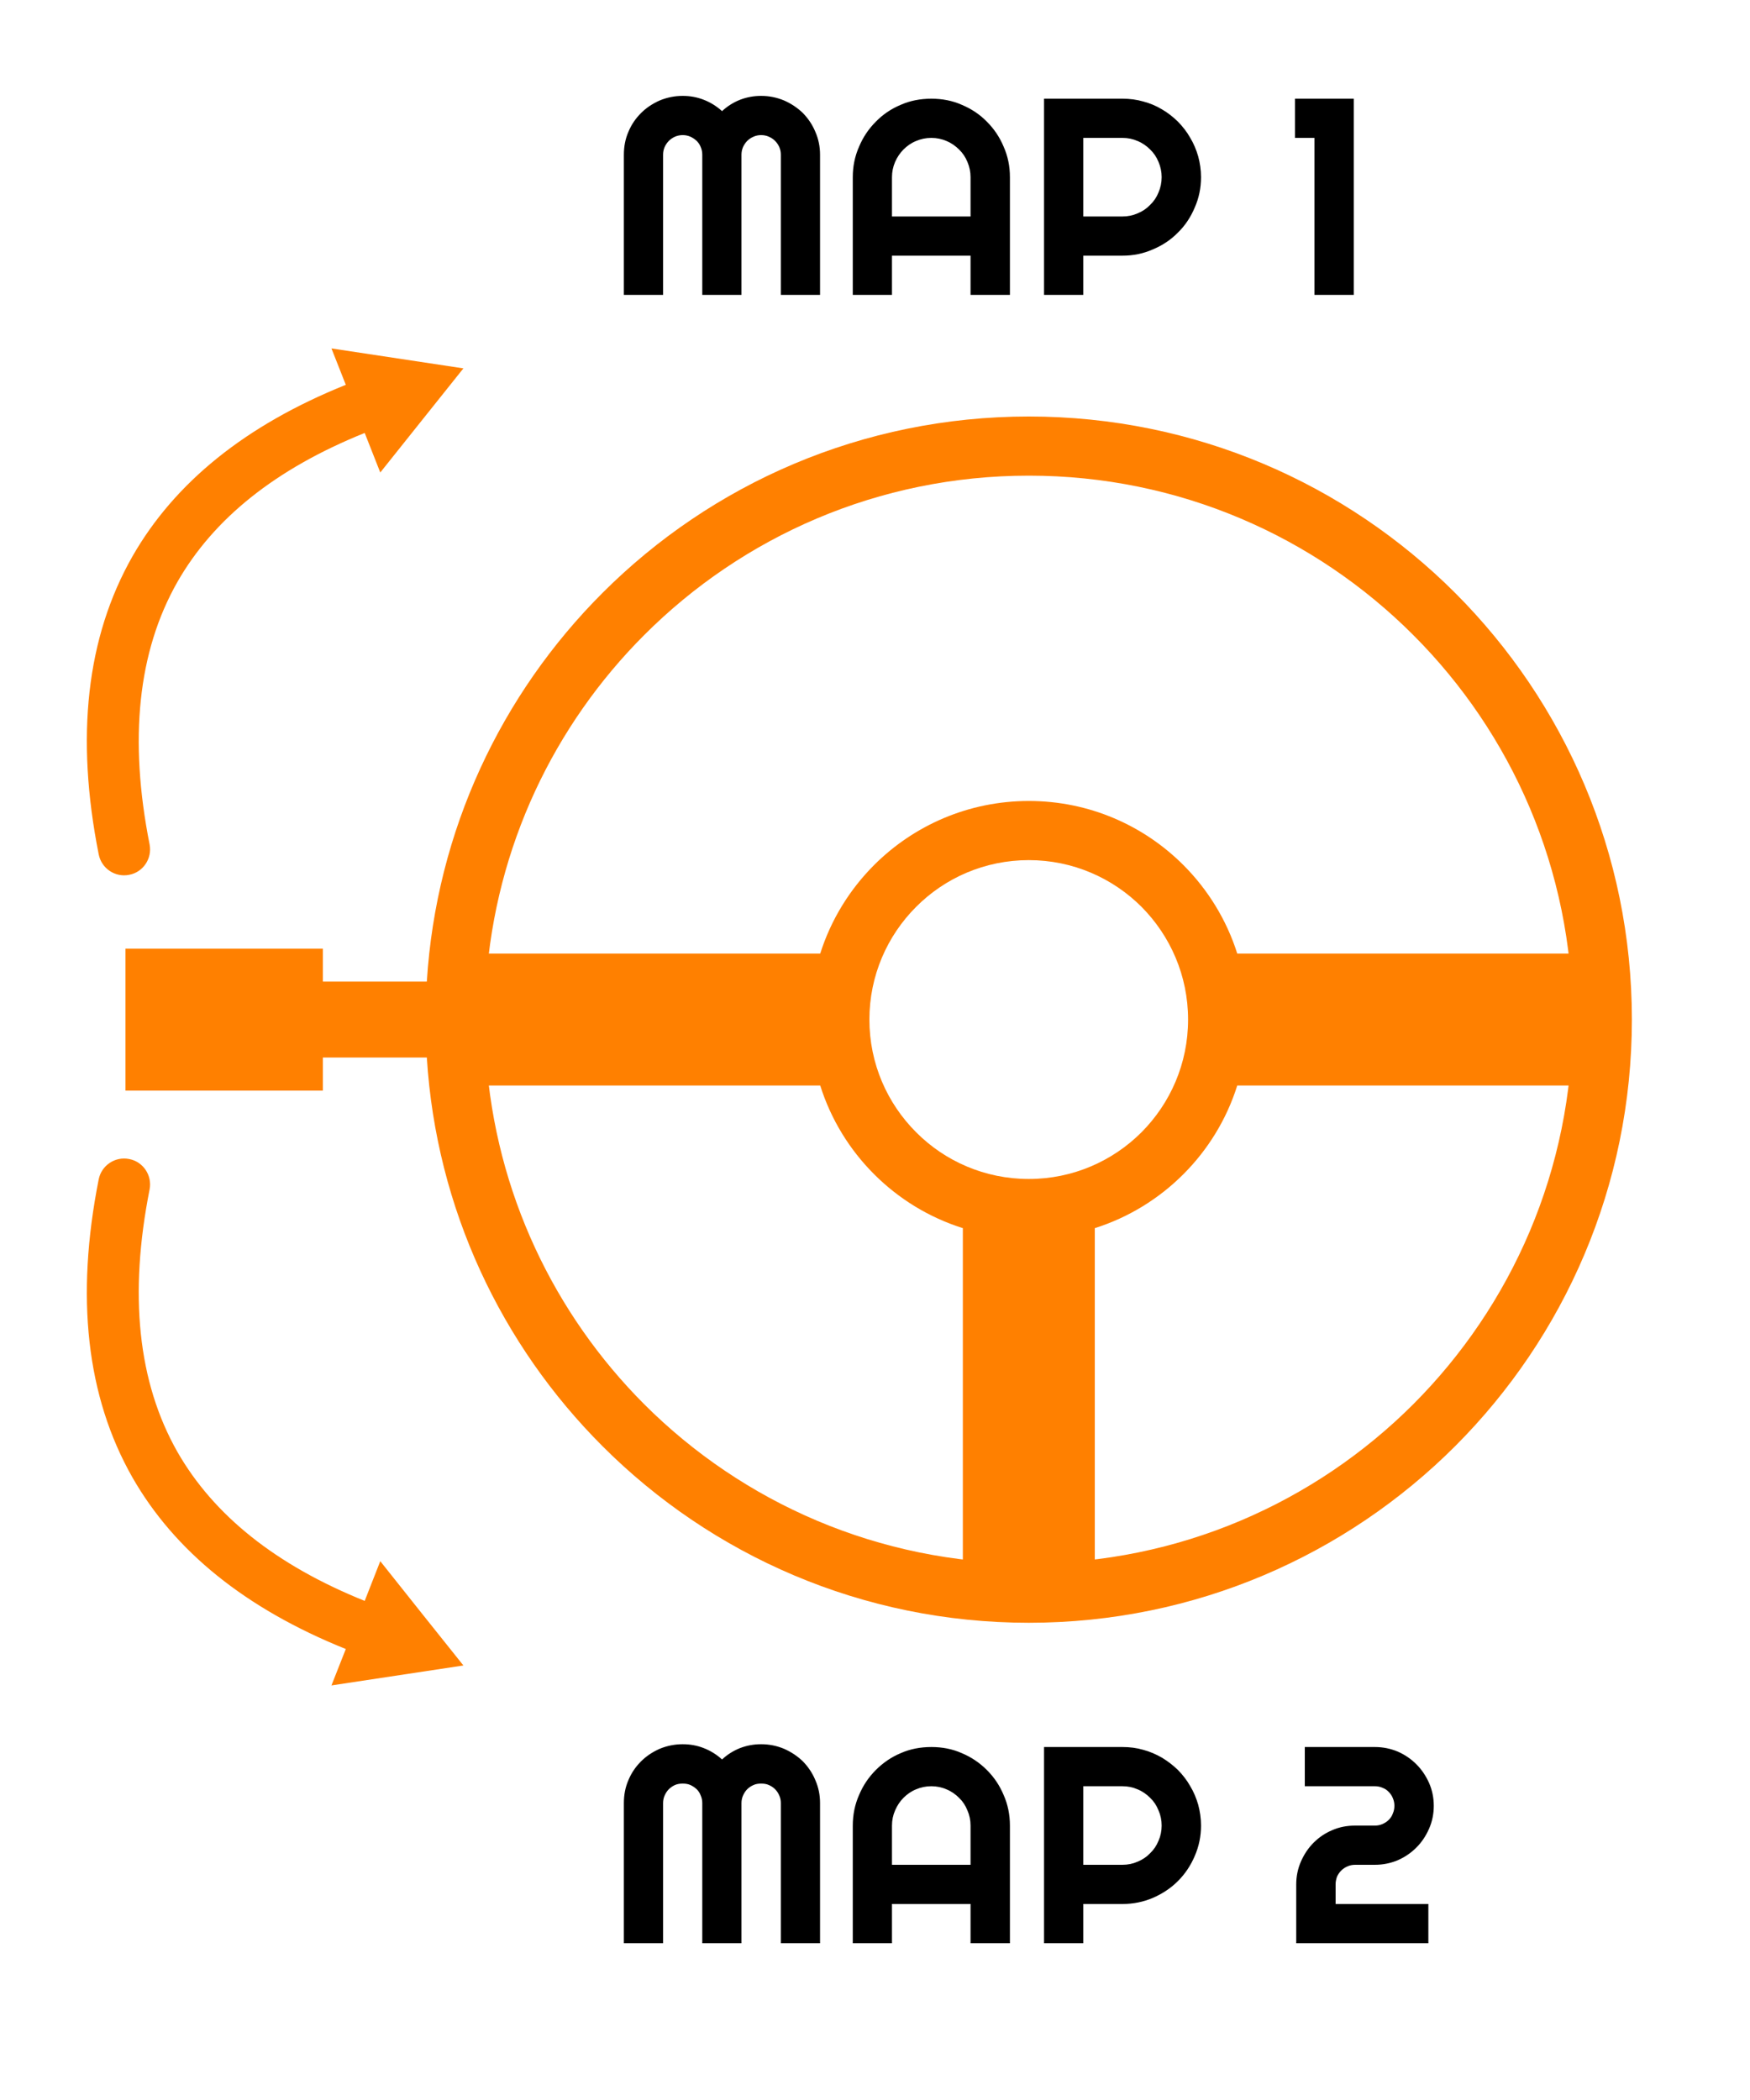
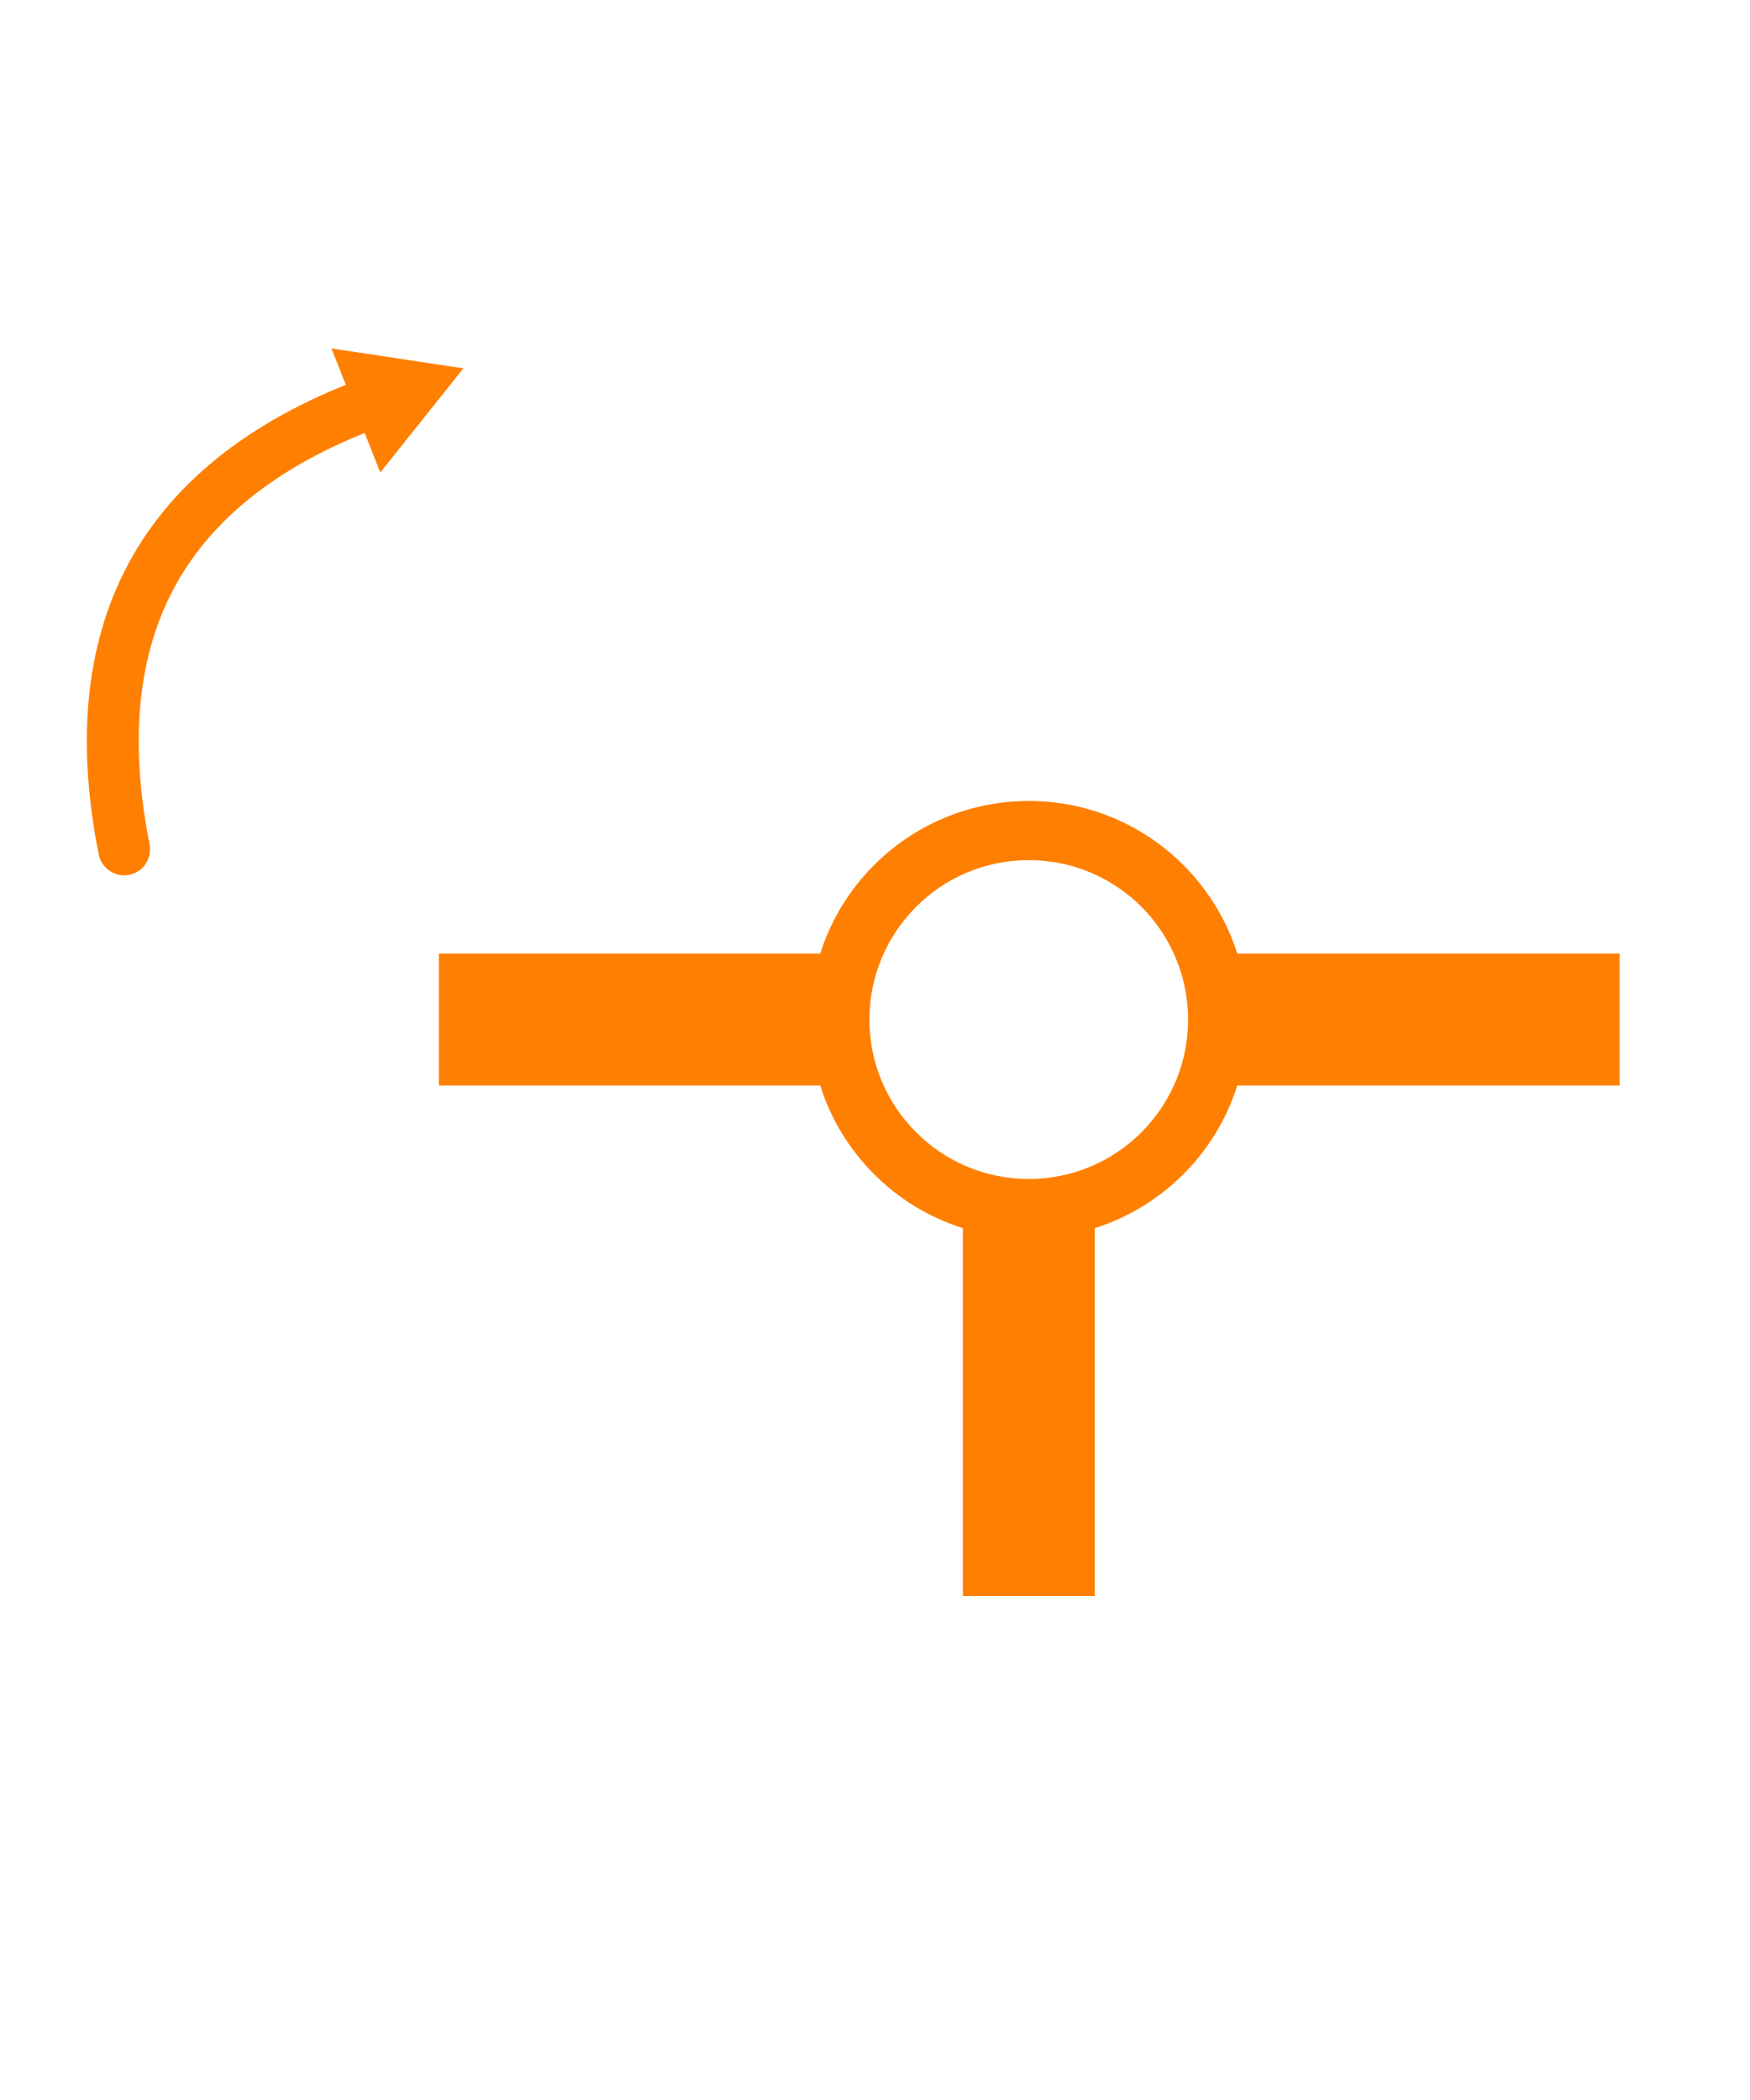
<svg xmlns="http://www.w3.org/2000/svg" xml:space="preserve" width="100mm" height="120mm" version="1.1" style="shape-rendering:geometricPrecision; text-rendering:geometricPrecision; image-rendering:optimizeQuality; fill-rule:evenodd; clip-rule:evenodd" viewBox="0 0 10000 12000">
  <defs>
    <style type="text/css">
   
    .fil1 {fill:#FF8000}
    .fil2 {fill:black;fill-rule:nonzero}
    .fil0 {fill:#FF8000;fill-rule:nonzero}
   
  </style>
  </defs>
  <g id="Warstwa_x0020_1">
-     <path class="fil0" d="M5879 2380c951,0 1813,385 2437,1009 623,624 1009,1485 1009,2437 0,952 -386,1813 -1009,2437 -624,624 -1486,1010 -2437,1010 -952,0 -1814,-386 -2437,-1010 -576,-576 -949,-1354 -1003,-2220l-594 0 0 189 -1128 0 0 -811 1128 0 0 188 594 0c54,-865 427,-1644 1003,-2220 623,-624 1485,-1009 2437,-1009zm-3101 3229l7 0 0 434 -7 0c54,772 389,1466 903,1981 562,562 1339,910 2198,910 858,0 1635,-348 2197,-910 562,-563 910,-1340 910,-2198 0,-858 -348,-1635 -910,-2197 -562,-563 -1339,-911 -2197,-911 -859,0 -1636,348 -2198,911 -514,514 -849,1208 -903,1980z" />
    <path class="fil1" d="M6256 9120l0 -2102c193,-61 366,-168 506,-308 140,-140 247,-313 308,-507l2185 0 0 -754 -2185 0c-61,-193 -168,-366 -308,-506 -226,-226 -538,-366 -883,-366 -345,0 -658,140 -884,366 -140,140 -247,313 -308,506l-2179 0 0 754 2179 0c61,194 168,367 308,507 140,140 313,247 507,308l0 2102 754 0zm267 -3938c-165,-165 -393,-267 -644,-267 -252,0 -480,102 -644,267 -165,165 -267,393 -267,644 0,252 102,479 267,644 164,165 392,267 644,267 251,0 479,-102 644,-267 164,-165 266,-392 266,-644 0,-251 -102,-479 -266,-644z" />
    <path class="fil1" d="M2648 2105l-238 298 -237 297 -89 -226c-509,205 -863,489 -1070,851 -227,399 -278,901 -159,1501 15,80 -37,158 -117,173 -80,16 -158,-36 -174,-117 -133,-670 -71,-1239 193,-1703 241,-421 645,-749 1219,-980l-82 -208 377 57 377 57z" />
-     <path class="fil1" d="M2648 9517l-238 -298 -237 -298 -89 227c-509,-205 -863,-490 -1070,-851 -227,-400 -278,-901 -159,-1501 15,-80 -37,-158 -117,-173 -80,-16 -158,36 -174,116 -133,671 -71,1240 193,1704 241,421 645,749 1219,980l-82 208 377 -57 377 -57z" />
-     <path class="fil2" d="M4686 1685l-224 0 0 -801c0,-16 -3,-30 -9,-44 -6,-13 -14,-25 -24,-35 -10,-10 -22,-18 -36,-24 -13,-6 -28,-9 -44,-9 -15,0 -30,3 -43,9 -14,6 -26,14 -36,24 -10,10 -18,22 -24,35 -6,14 -9,28 -9,44l0 801 -224 0 0 -801c0,-16 -3,-30 -9,-44 -5,-13 -13,-25 -23,-35 -11,-10 -23,-18 -36,-24 -14,-6 -28,-9 -44,-9 -15,0 -30,3 -44,9 -13,6 -25,14 -35,24 -10,10 -18,22 -24,35 -6,14 -9,28 -9,44l0 801 -224 0 0 -801c0,-46 8,-90 26,-131 17,-41 41,-76 72,-107 30,-30 66,-54 107,-72 41,-17 85,-26 131,-26 42,0 82,7 120,22 39,15 74,37 105,65 30,-28 65,-50 103,-65 39,-15 79,-22 120,-22 47,0 90,9 131,26 41,18 77,42 108,72 30,31 54,66 71,107 18,41 27,85 27,131l0 801zm860 -448l0 -225c0,-30 -6,-59 -18,-87 -11,-27 -27,-51 -48,-71 -20,-20 -44,-37 -71,-48 -27,-12 -57,-18 -87,-18 -31,0 -60,6 -88,18 -27,11 -51,28 -71,48 -20,20 -36,44 -48,71 -12,28 -18,57 -18,87l0 225 449 0zm225 448l-225 0 0 -224 -449 0 0 224 -224 0 0 -673c0,-62 12,-120 36,-174 23,-55 55,-102 96,-143 40,-41 87,-73 142,-96 54,-24 113,-35 175,-35 62,0 120,11 174,35 55,23 103,55 143,96 41,41 73,88 96,143 24,54 36,112 36,174l0 673zm419 -897l0 449 224 0c31,0 60,-6 87,-18 27,-11 51,-27 71,-48 21,-20 37,-44 48,-71 12,-28 18,-57 18,-88 0,-30 -6,-59 -18,-87 -11,-27 -27,-51 -48,-71 -20,-20 -44,-37 -71,-48 -27,-12 -56,-18 -87,-18l-224 0zm0 897l-224 0 0 -1121 448 0c42,0 81,5 119,16 38,10 74,25 107,45 33,19 63,43 91,70 27,28 51,58 70,92 20,33 35,69 46,107 10,38 16,77 16,118 0,62 -12,120 -36,174 -23,55 -55,103 -96,143 -40,41 -88,73 -143,96 -54,24 -112,36 -174,36l-224 0 0 224zm1546 0l-225 0 0 -897 -111 0 0 -224 336 0 0 1121z" />
-     <path class="fil2" d="M4686 11104l-224 0 0 -801c0,-15 -3,-30 -9,-43 -6,-14 -14,-26 -24,-36 -10,-10 -22,-18 -36,-24 -13,-6 -28,-8 -44,-8 -15,0 -30,2 -43,8 -14,6 -26,14 -36,24 -10,10 -18,22 -24,36 -6,13 -9,28 -9,43l0 801 -224 0 0 -801c0,-15 -3,-30 -9,-43 -5,-14 -13,-26 -23,-36 -11,-10 -23,-18 -36,-24 -14,-6 -28,-8 -44,-8 -15,0 -30,2 -44,8 -13,6 -25,14 -35,24 -10,10 -18,22 -24,36 -6,13 -9,28 -9,43l0 801 -224 0 0 -801c0,-46 8,-90 26,-131 17,-41 41,-76 72,-107 30,-30 66,-54 107,-72 41,-17 85,-26 131,-26 42,0 82,7 120,22 39,15 74,37 105,65 30,-28 65,-50 103,-65 39,-15 79,-22 120,-22 47,0 90,9 131,26 41,18 77,42 108,72 30,31 54,66 71,107 18,41 27,85 27,131l0 801zm860 -448l0 -224c0,-31 -6,-60 -18,-87 -11,-28 -27,-52 -48,-72 -20,-20 -44,-37 -71,-48 -27,-12 -57,-18 -87,-18 -31,0 -60,6 -88,18 -27,11 -51,28 -71,48 -20,20 -36,44 -48,72 -12,27 -18,56 -18,87l0 224 449 0zm225 448l-225 0 0 -224 -449 0 0 224 -224 0 0 -672c0,-62 12,-121 36,-175 23,-55 55,-102 96,-143 40,-40 87,-73 142,-96 54,-24 113,-35 175,-35 62,0 120,11 174,35 55,23 103,56 143,96 41,41 73,88 96,143 24,54 36,113 36,175l0 672zm419 -897l0 449 224 0c31,0 60,-6 87,-18 27,-11 51,-27 71,-48 21,-20 37,-44 48,-71 12,-27 18,-56 18,-87 0,-31 -6,-60 -18,-87 -11,-28 -27,-52 -48,-72 -20,-20 -44,-37 -71,-48 -27,-12 -56,-18 -87,-18l-224 0zm0 897l-224 0 0 -1121 448 0c42,0 81,5 119,16 38,10 74,26 107,45 33,20 63,43 91,70 27,28 51,58 70,92 20,33 35,69 46,107 10,38 16,77 16,119 0,61 -12,119 -36,174 -23,54 -55,102 -96,143 -40,40 -88,72 -143,96 -54,23 -112,35 -174,35l-224 0 0 224zm2003 -785c0,46 -9,90 -27,131 -18,41 -42,77 -72,107 -31,31 -66,55 -107,73 -41,17 -84,26 -131,26l-112 0c-16,0 -31,3 -44,9 -14,6 -26,14 -36,24 -10,10 -18,22 -24,35 -5,14 -8,29 -8,44l0 112 530 0 0 224 -755 0 0 -336c0,-46 9,-90 27,-131 18,-41 42,-77 72,-107 31,-31 66,-55 107,-72 41,-18 84,-26 131,-26l112 0c16,0 31,-3 44,-9 14,-6 26,-14 36,-24 10,-10 18,-22 23,-36 6,-14 9,-28 9,-44 0,-16 -3,-30 -9,-44 -5,-13 -13,-25 -23,-35 -10,-11 -22,-19 -36,-24 -13,-6 -28,-9 -44,-9l-400 0 0 -224 400 0c47,0 90,9 131,26 41,18 76,42 107,73 30,30 54,66 72,106 18,41 27,85 27,131z" />
  </g>
</svg>